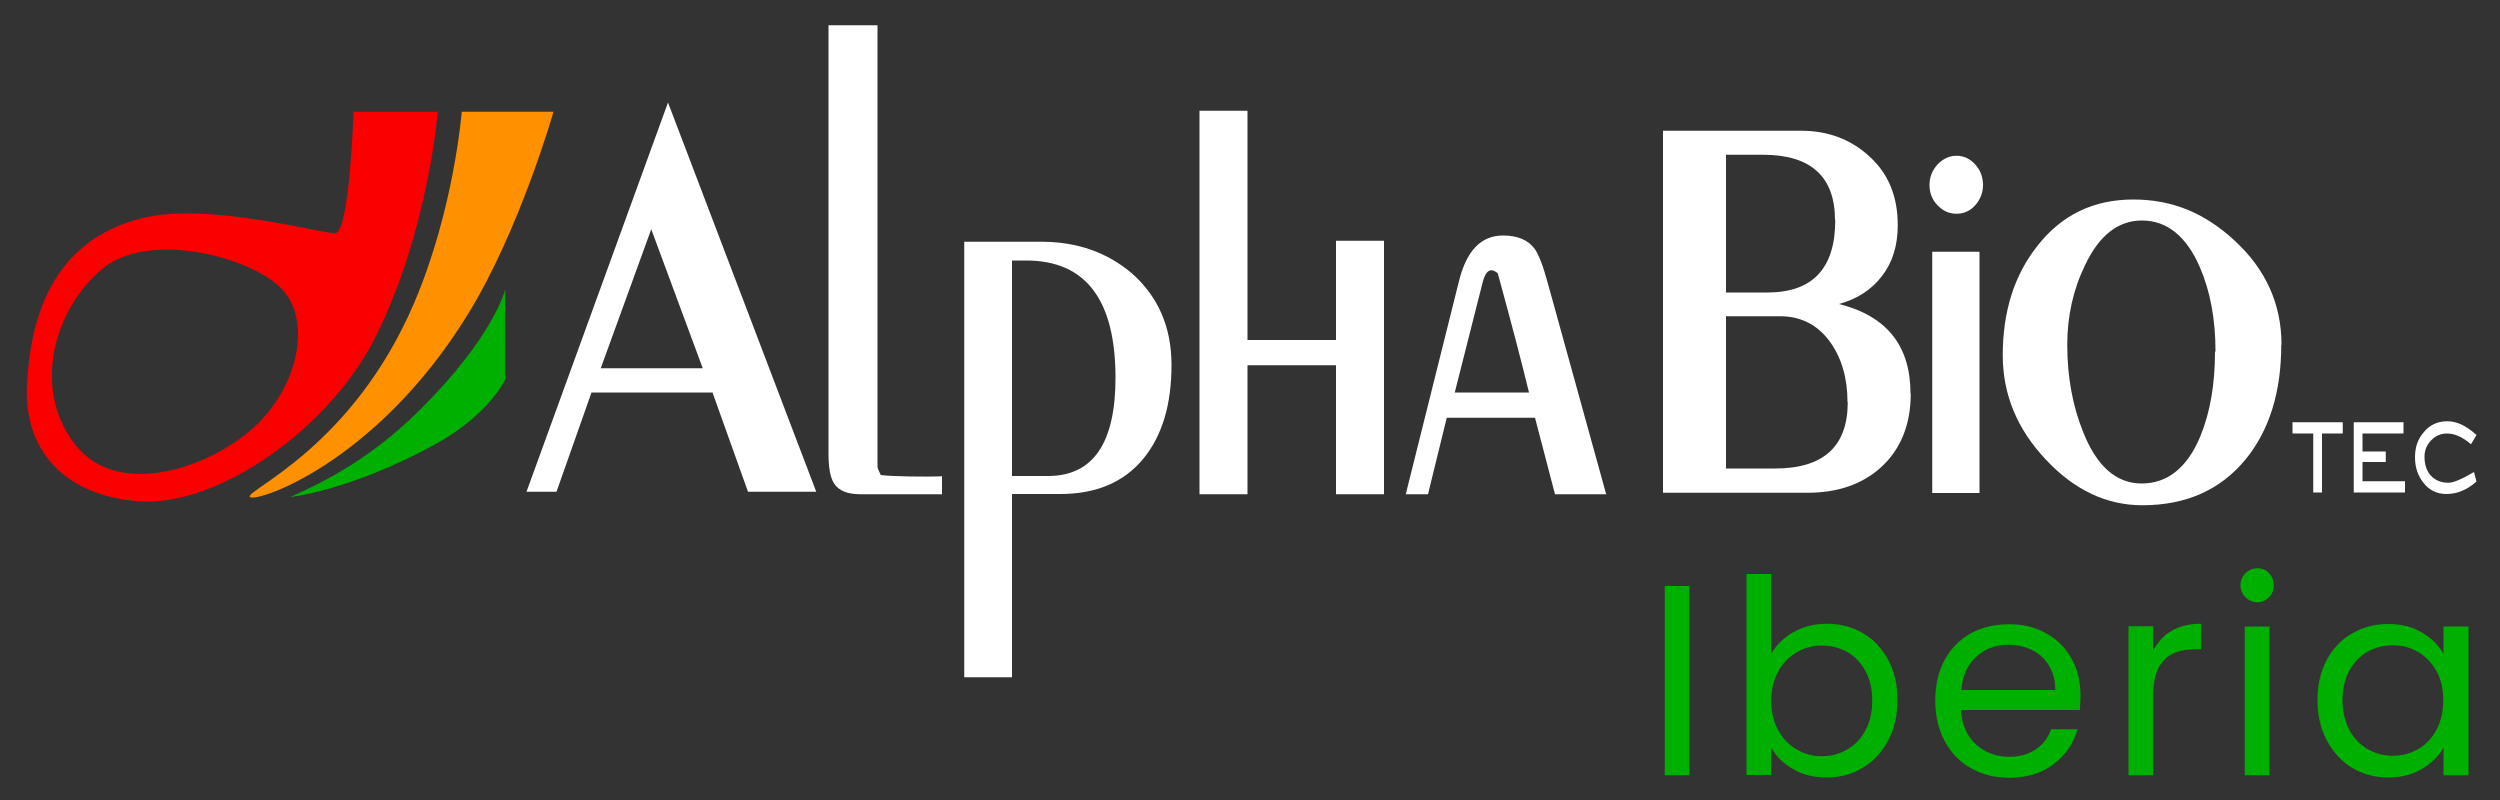
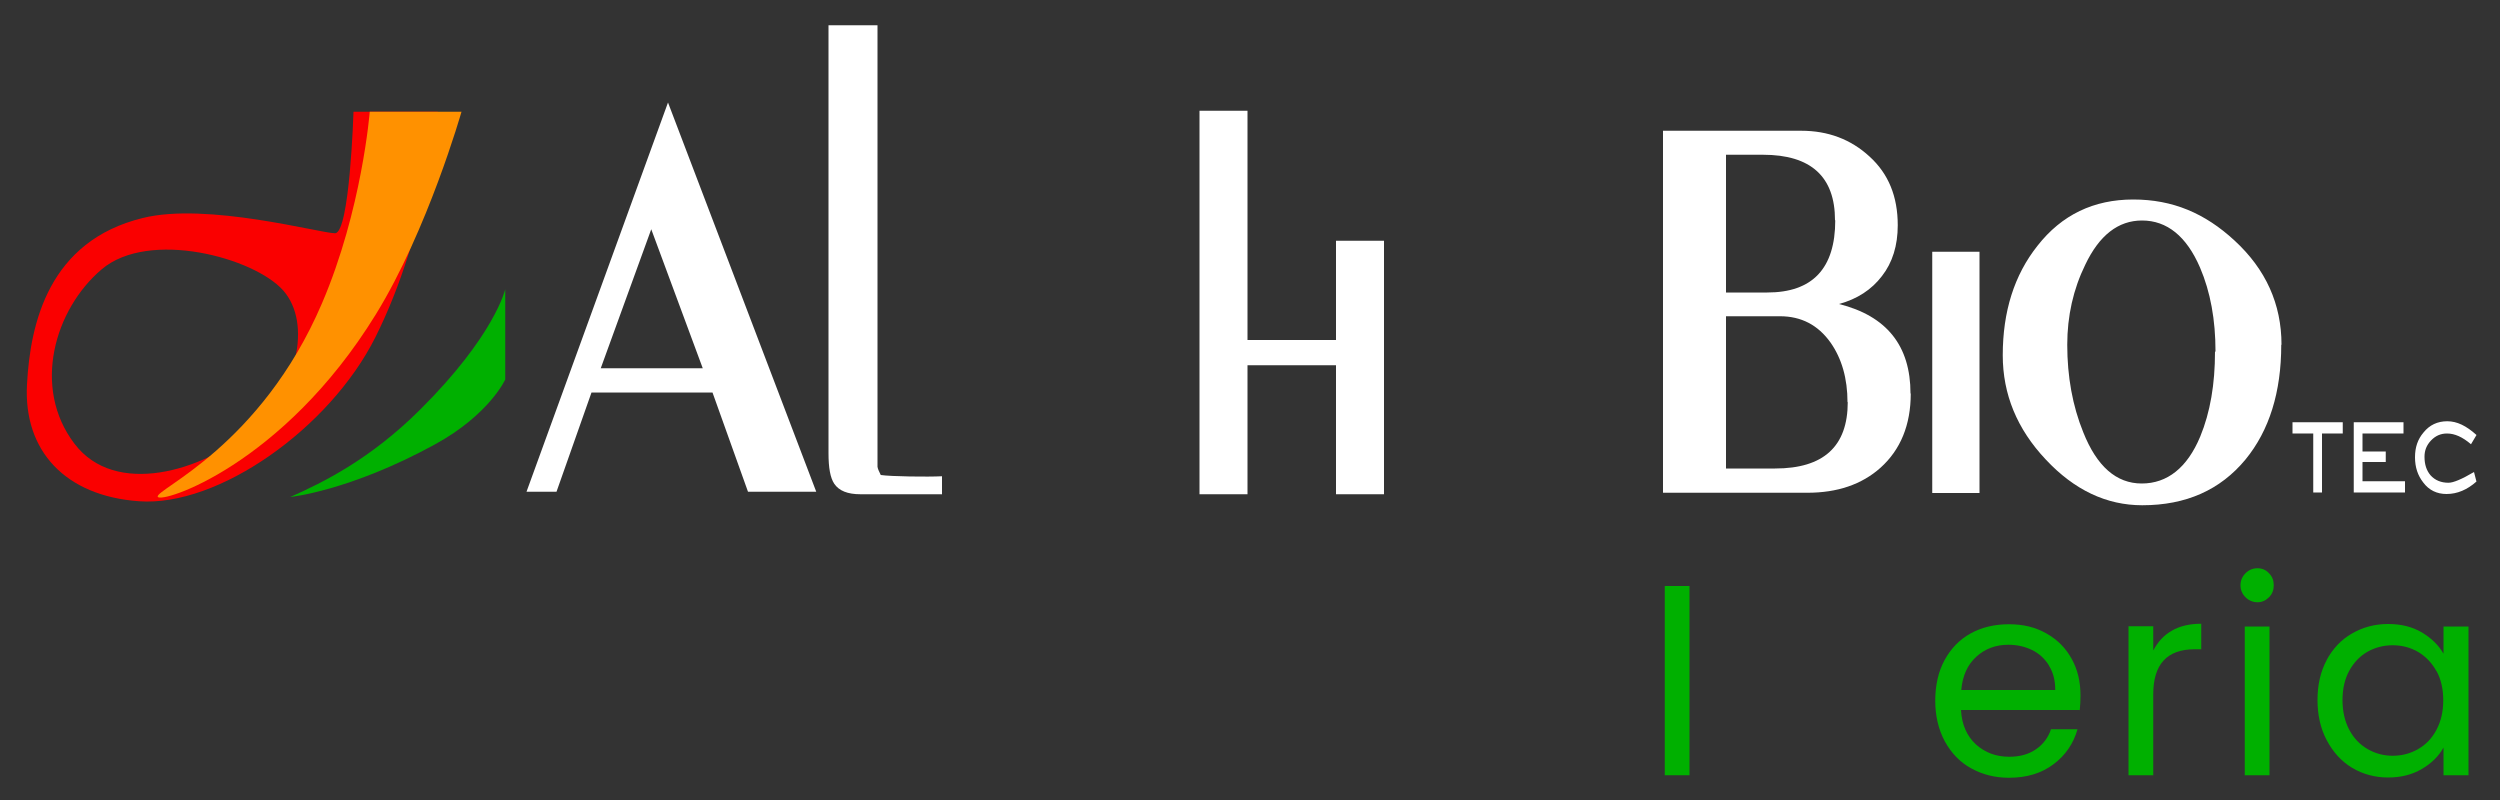
<svg xmlns="http://www.w3.org/2000/svg" id="Capa_1" viewBox="0 0 100 32">
  <rect x="0" y="0" width="100" height="32" fill="#333333" stroke="none" />
  <defs>
    <style>      .cls-1 {        fill: #ff9100;      }      .cls-2 {        fill: #fff;      }      .cls-3 {        fill: #fa0000;      }      .cls-4 {        fill: #00b000;      }    </style>
  </defs>
  <rect class="cls-4" x="66.59" y="23.44" width=".99" height="7.57" />
-   <path class="cls-4" d="M71.74,25.29c.39-.23.84-.34,1.34-.34.54,0,1.02.13,1.44.38.43.25.76.61,1.01,1.07.25.46.37.99.37,1.6s-.12,1.14-.37,1.61c-.25.47-.58.84-1.02,1.1-.43.26-.91.39-1.44.39s-.96-.11-1.35-.34c-.39-.22-.68-.51-.87-.86v1.1h-.99v-8.04h.99v3.19c.2-.35.5-.64.89-.87M74.62,26.84c-.18-.33-.43-.59-.73-.76-.31-.17-.65-.26-1.02-.26s-.69.09-1,.27c-.31.18-.56.43-.74.77-.19.34-.28.73-.28,1.17s.09.84.28,1.18c.18.34.43.59.74.77.31.18.64.27,1,.27s.71-.09,1.02-.27c.31-.18.55-.43.73-.77.18-.34.27-.73.27-1.19s-.09-.84-.27-1.17" />
  <path class="cls-4" d="M83.2,28.4h-4.76c.03.59.24,1.05.6,1.38.37.33.81.49,1.33.49.43,0,.78-.1,1.07-.3.29-.2.49-.47.6-.8h1.06c-.16.57-.48,1.04-.96,1.4-.48.36-1.07.54-1.78.54-.57,0-1.07-.13-1.52-.38-.45-.25-.79-.61-1.05-1.08-.25-.47-.38-1.01-.38-1.62s.12-1.16.37-1.62c.25-.46.59-.82,1.04-1.07.45-.25.96-.37,1.54-.37s1.06.12,1.5.37c.44.25.77.58,1.01,1.02.24.43.35.92.35,1.46,0,.19-.01.39-.03.6M81.96,26.62c-.17-.27-.39-.48-.68-.62s-.6-.21-.95-.21c-.5,0-.93.16-1.28.48-.35.32-.55.76-.6,1.33h3.76c0-.38-.08-.7-.25-.97" />
  <path class="cls-4" d="M86.87,25.23c.32-.19.72-.28,1.18-.28v1.02h-.26c-1.11,0-1.66.6-1.66,1.8v3.24h-.99v-5.96h.99v.97c.18-.34.42-.61.74-.79" />
  <path class="cls-4" d="M89.82,23.89c-.13-.13-.2-.29-.2-.48s.07-.35.2-.48c.13-.13.29-.2.48-.2s.34.07.46.2c.13.13.19.29.19.48s-.06.35-.19.48c-.13.13-.28.2-.46.2s-.35-.07-.48-.2M90.78,31.01h-.99v-5.95h.99v5.95Z" />
  <path class="cls-4" d="M93.06,26.41c.25-.46.58-.82,1.02-1.07.43-.25.91-.38,1.44-.38s.97.11,1.36.34c.38.23.67.51.86.85v-1.09h1v5.95h-1v-1.11c-.19.35-.49.64-.87.86-.39.23-.84.34-1.35.34s-1.01-.13-1.44-.39-.76-.63-1.01-1.1c-.25-.47-.37-1.01-.37-1.61s.12-1.14.37-1.6M97.46,26.85c-.18-.33-.43-.59-.73-.77-.31-.18-.65-.27-1.02-.27s-.71.09-1.01.26c-.3.17-.55.43-.73.76-.18.33-.27.72-.27,1.17s.09.85.27,1.19c.18.34.42.59.73.77.31.18.64.27,1.01.27s.71-.09,1.02-.27c.31-.18.55-.43.73-.77.18-.34.27-.73.27-1.18s-.09-.84-.27-1.17" />
  <path class="cls-3" d="M4.07,10.77c-1.89,1.6-2.8,4.74-1.09,6.98,1.63,2.15,5.13,1.08,7.02-.52,1.89-1.6,2.49-4.29,1.33-5.61-1.17-1.32-5.37-2.45-7.26-.85M14.13,4.47h3.38s-.37,4.78-2.5,9.03c-1.83,3.64-6.28,6.78-9.45,6.55-2.94-.21-4.63-2.01-4.48-4.68.13-2.44.87-5.73,4.63-6.65,2.57-.64,7.1.61,7.69.61s.74-4.86.74-4.86" />
-   <path class="cls-1" d="M18.46,4.47h3.68s-1.35,4.74-3.43,8.11c-3.72,6.04-8.6,7.58-8.72,7.29-.12-.29,4.12-2.01,6.57-7.74,1.6-3.73,1.91-7.66,1.91-7.66" />
+   <path class="cls-1" d="M18.46,4.47s-1.35,4.74-3.43,8.11c-3.72,6.04-8.6,7.58-8.72,7.29-.12-.29,4.12-2.01,6.57-7.74,1.6-3.73,1.91-7.66,1.91-7.66" />
  <path class="cls-4" d="M20.21,11.57s-.42,1.85-3.41,4.82c-1.99,1.98-3.88,2.91-5.19,3.49,0,0,2.38-.24,5.78-2.1,2.18-1.19,2.82-2.6,2.82-2.6v-3.61Z" />
  <g>
-     <path class="cls-2" d="M79.32,7.4c0,.31-.11.58-.31.81-.21.23-.46.34-.75.34s-.54-.11-.76-.34c-.22-.23-.32-.5-.32-.81s.11-.59.32-.82c.22-.23.47-.35.76-.35s.54.12.75.35c.21.23.31.51.31.82" />
    <path class="cls-2" d="M28.11,14.73l-2.06-5.56-2.02,5.56h4.08ZM32.65,19.67h-2.73l-1.42-3.97h-4.84l-1.4,3.97h-1.2l5.66-15.57,5.93,15.57Z" />
    <path class="cls-2" d="M37.67,19.77h-3.25c-.52,0-.86-.14-1.05-.42-.16-.24-.23-.64-.23-1.22V1.01h1.96v17.66c.01.08.06.19.13.33.39.06,1.88.08,2.45.05v.73Z" />
-     <path class="cls-2" d="M44.62,15.12c0-3.13-1.19-4.7-3.58-4.7h-.56v8.62h1.44c1.8,0,2.7-1.31,2.7-3.93M46.86,14.6c0,1.58-.37,2.82-1.12,3.74-.78.95-1.89,1.42-3.33,1.42h-1.93v7.33h-1.91V9.67h3.09c1.42,0,2.62.42,3.61,1.26,1.06.93,1.59,2.16,1.59,3.67" />
    <polygon class="cls-2" points="55.36 19.77 53.44 19.77 53.44 14.61 49.9 14.61 49.9 19.77 47.98 19.77 47.98 4.43 49.9 4.43 49.9 13.6 53.44 13.6 53.44 9.63 55.36 9.63 55.36 19.77" />
-     <path class="cls-2" d="M61.16,15.7c-.26-1.07-.67-2.66-1.25-4.77-.1-.08-.19-.12-.26-.12-.14,0-.26.16-.34.47l-1.12,4.42h2.97ZM64.27,19.77h-2.07l-.8-3.06h-3.53l-.75,3.06h-.89l2.13-8.53c.3-1.21.88-1.82,1.76-1.82.59,0,1.01.18,1.27.54.16.22.34.69.54,1.43l2.32,8.39Z" />
    <path class="cls-2" d="M88.62,14.06c0-1.26-.2-2.38-.62-3.36-.54-1.25-1.32-1.88-2.32-1.88-.95,0-1.71.59-2.27,1.77-.48.98-.72,2.05-.72,3.2,0,1.27.21,2.44.64,3.5.54,1.36,1.32,2.05,2.34,2.05s1.82-.63,2.34-1.88c.4-.97.59-2.1.59-3.39M91.25,13.79c0,1.9-.48,3.43-1.43,4.59-1.01,1.22-2.38,1.83-4.13,1.83-1.43,0-2.72-.61-3.86-1.83-1.15-1.22-1.72-2.61-1.72-4.17,0-1.75.46-3.21,1.39-4.38.97-1.24,2.25-1.85,3.83-1.85s2.87.55,4.05,1.64c1.25,1.15,1.88,2.54,1.88,4.17" />
    <path class="cls-2" d="M73.9,16.09c0-.95-.23-1.75-.68-2.39-.5-.7-1.17-1.05-2.02-1.05h-2.16v6.09h1.96c1.94,0,2.91-.88,2.91-2.66M73.4,8.81c0-1.74-.96-2.62-2.88-2.62h-1.48v5.51h1.65c1.81,0,2.72-.96,2.72-2.89M76.43,15.74c0,1.26-.41,2.25-1.21,2.97-.75.67-1.73,1-2.92,1h-5.78V5.23h5.53c1.07,0,1.98.34,2.73,1.03.76.69,1.13,1.6,1.13,2.75,0,.81-.21,1.49-.63,2.03-.42.55-.99.92-1.72,1.12,1.91.48,2.86,1.67,2.86,3.58" />
    <rect class="cls-2" x="77.29" y="10.07" width="1.89" height="9.65" />
    <polygon class="cls-2" points="93.71 17.34 92.88 17.34 92.88 19.7 92.53 19.7 92.53 17.34 91.7 17.34 91.7 16.89 93.71 16.89 93.71 17.34" />
    <polygon class="cls-2" points="96.2 19.7 94.15 19.7 94.15 16.89 96.14 16.89 96.14 17.34 94.5 17.34 94.5 18.06 95.43 18.06 95.43 18.48 94.5 18.48 94.5 19.25 96.2 19.25 96.2 19.7" />
    <path class="cls-2" d="M99.06,19.26c-.37.33-.77.5-1.2.5-.38,0-.7-.15-.93-.46-.22-.28-.33-.61-.33-1.01s.11-.72.34-.99c.24-.3.56-.45.95-.45s.76.18,1.17.55l-.22.37c-.34-.29-.65-.43-.96-.43-.25,0-.46.09-.64.28-.18.19-.26.4-.26.65,0,.31.08.55.24.74.18.2.42.3.72.3.19,0,.53-.14,1.02-.43l.1.39Z" />
  </g>
</svg>